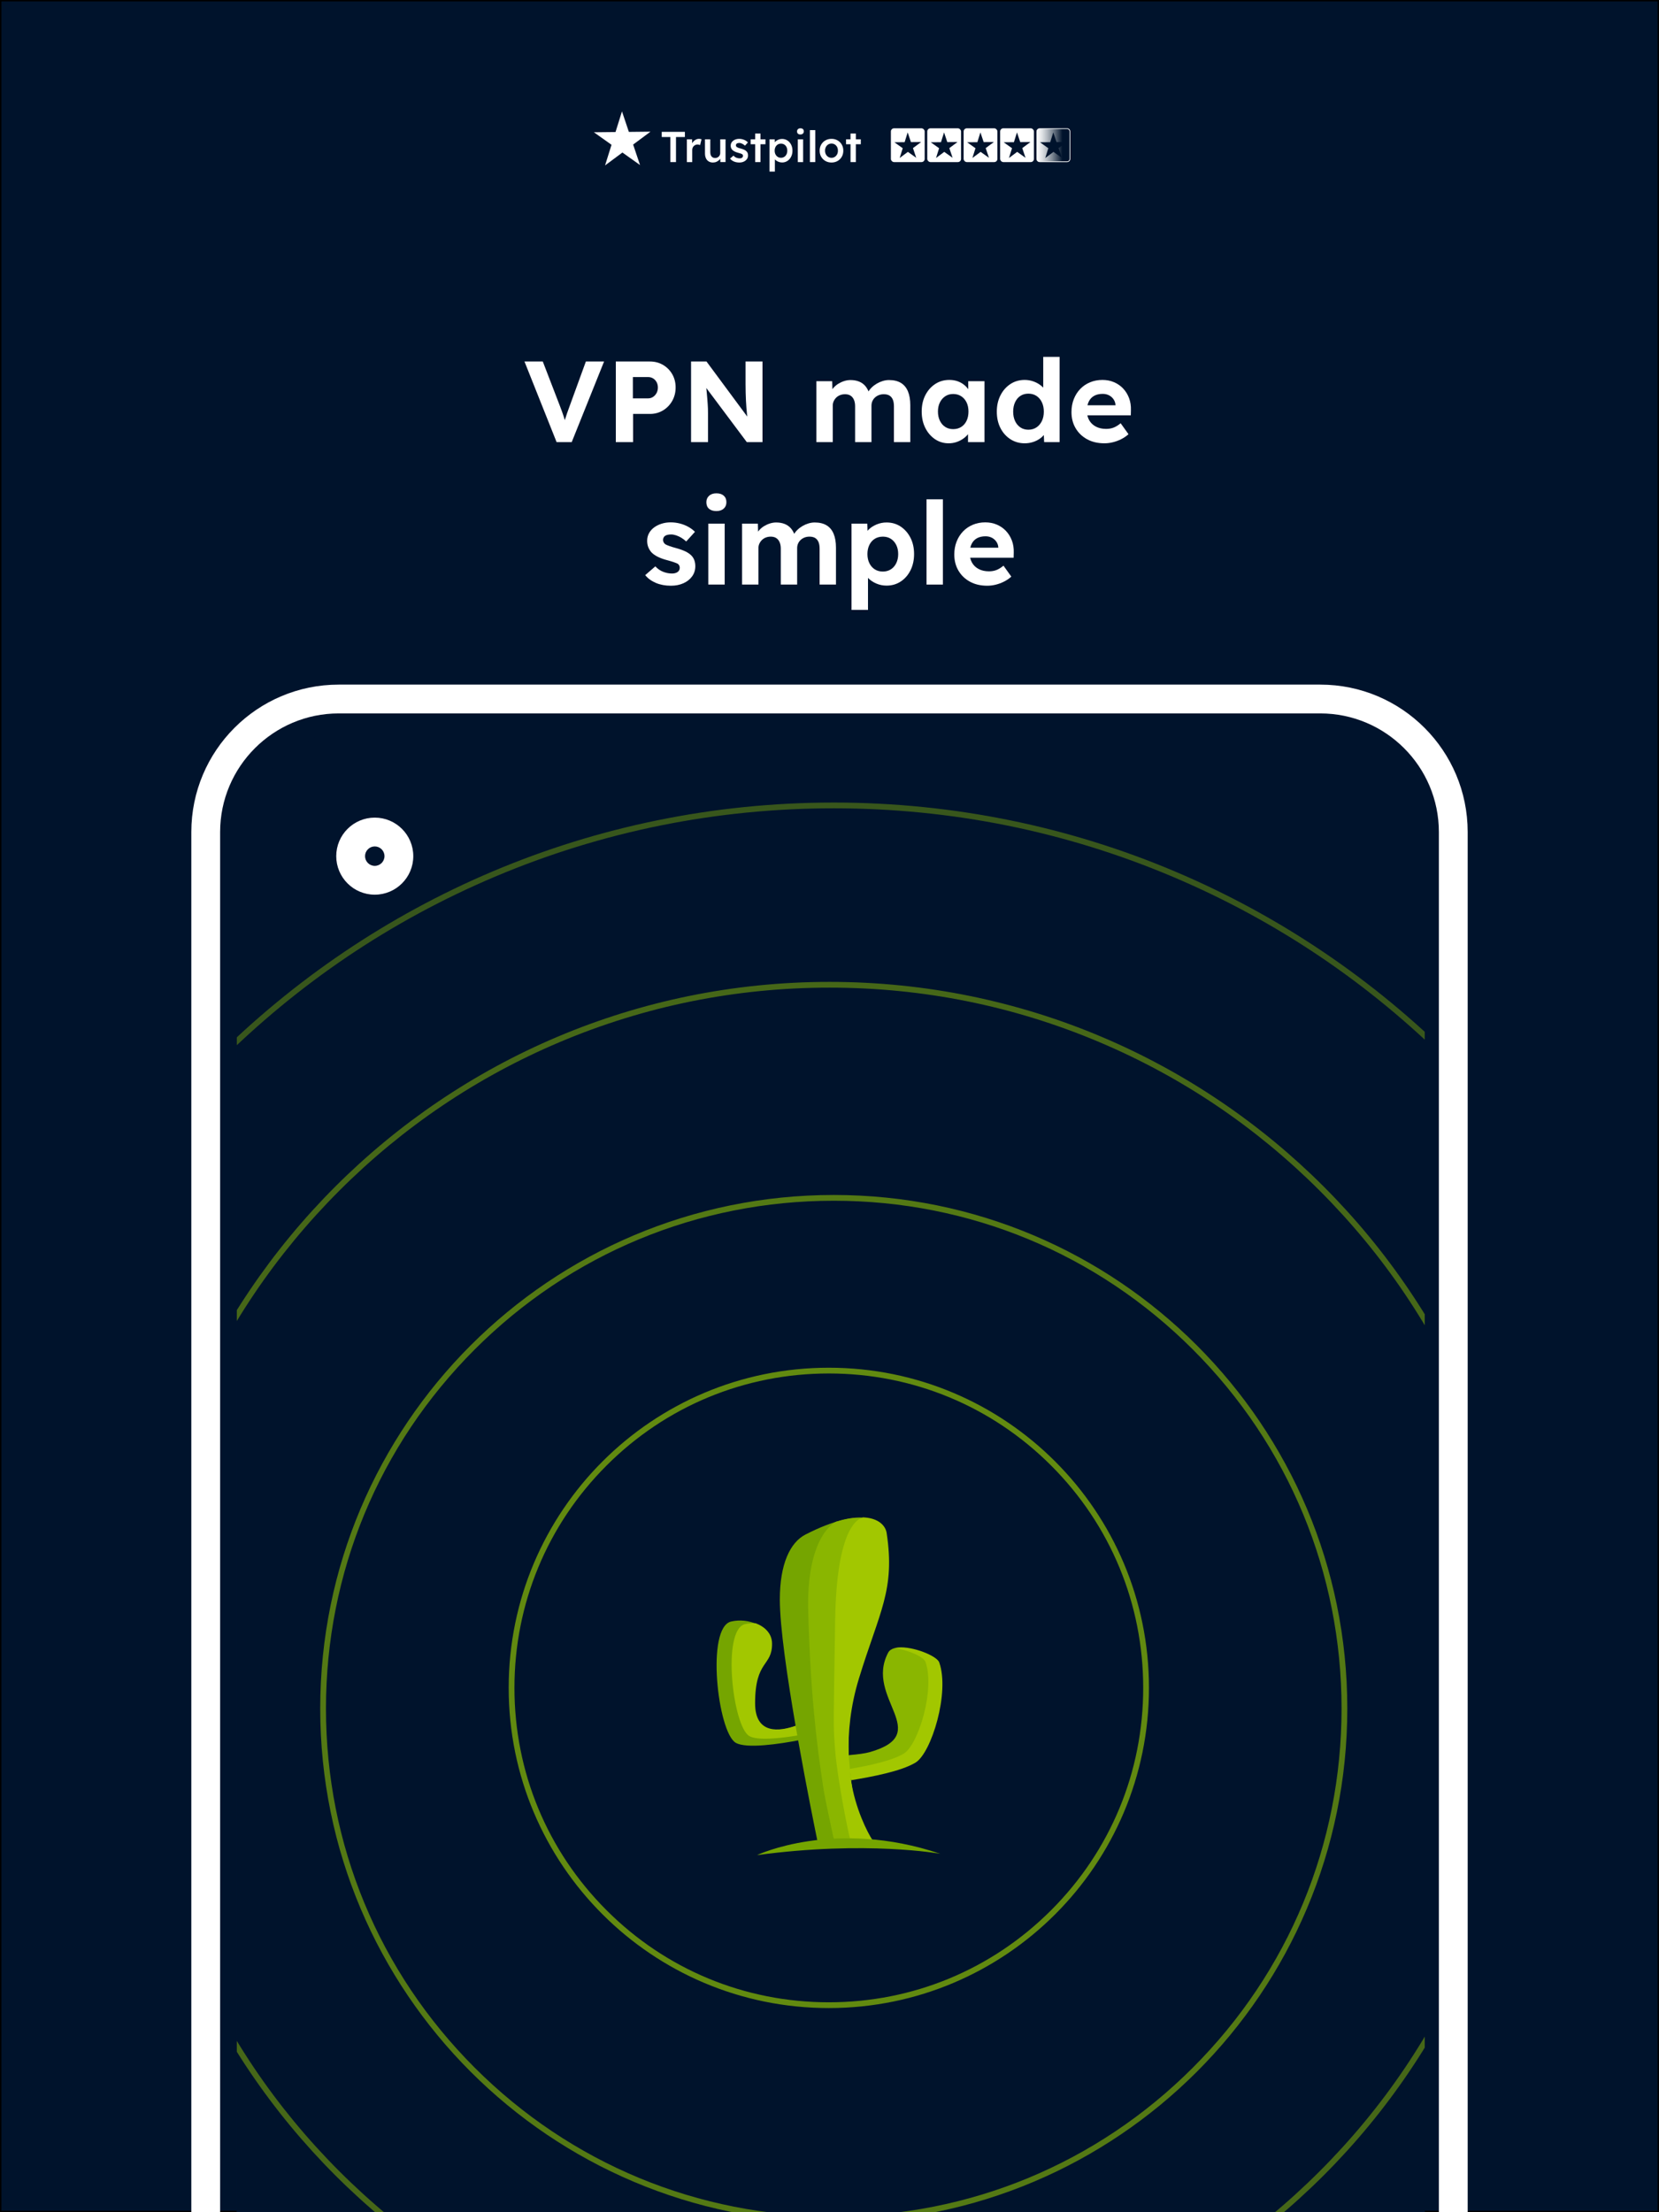
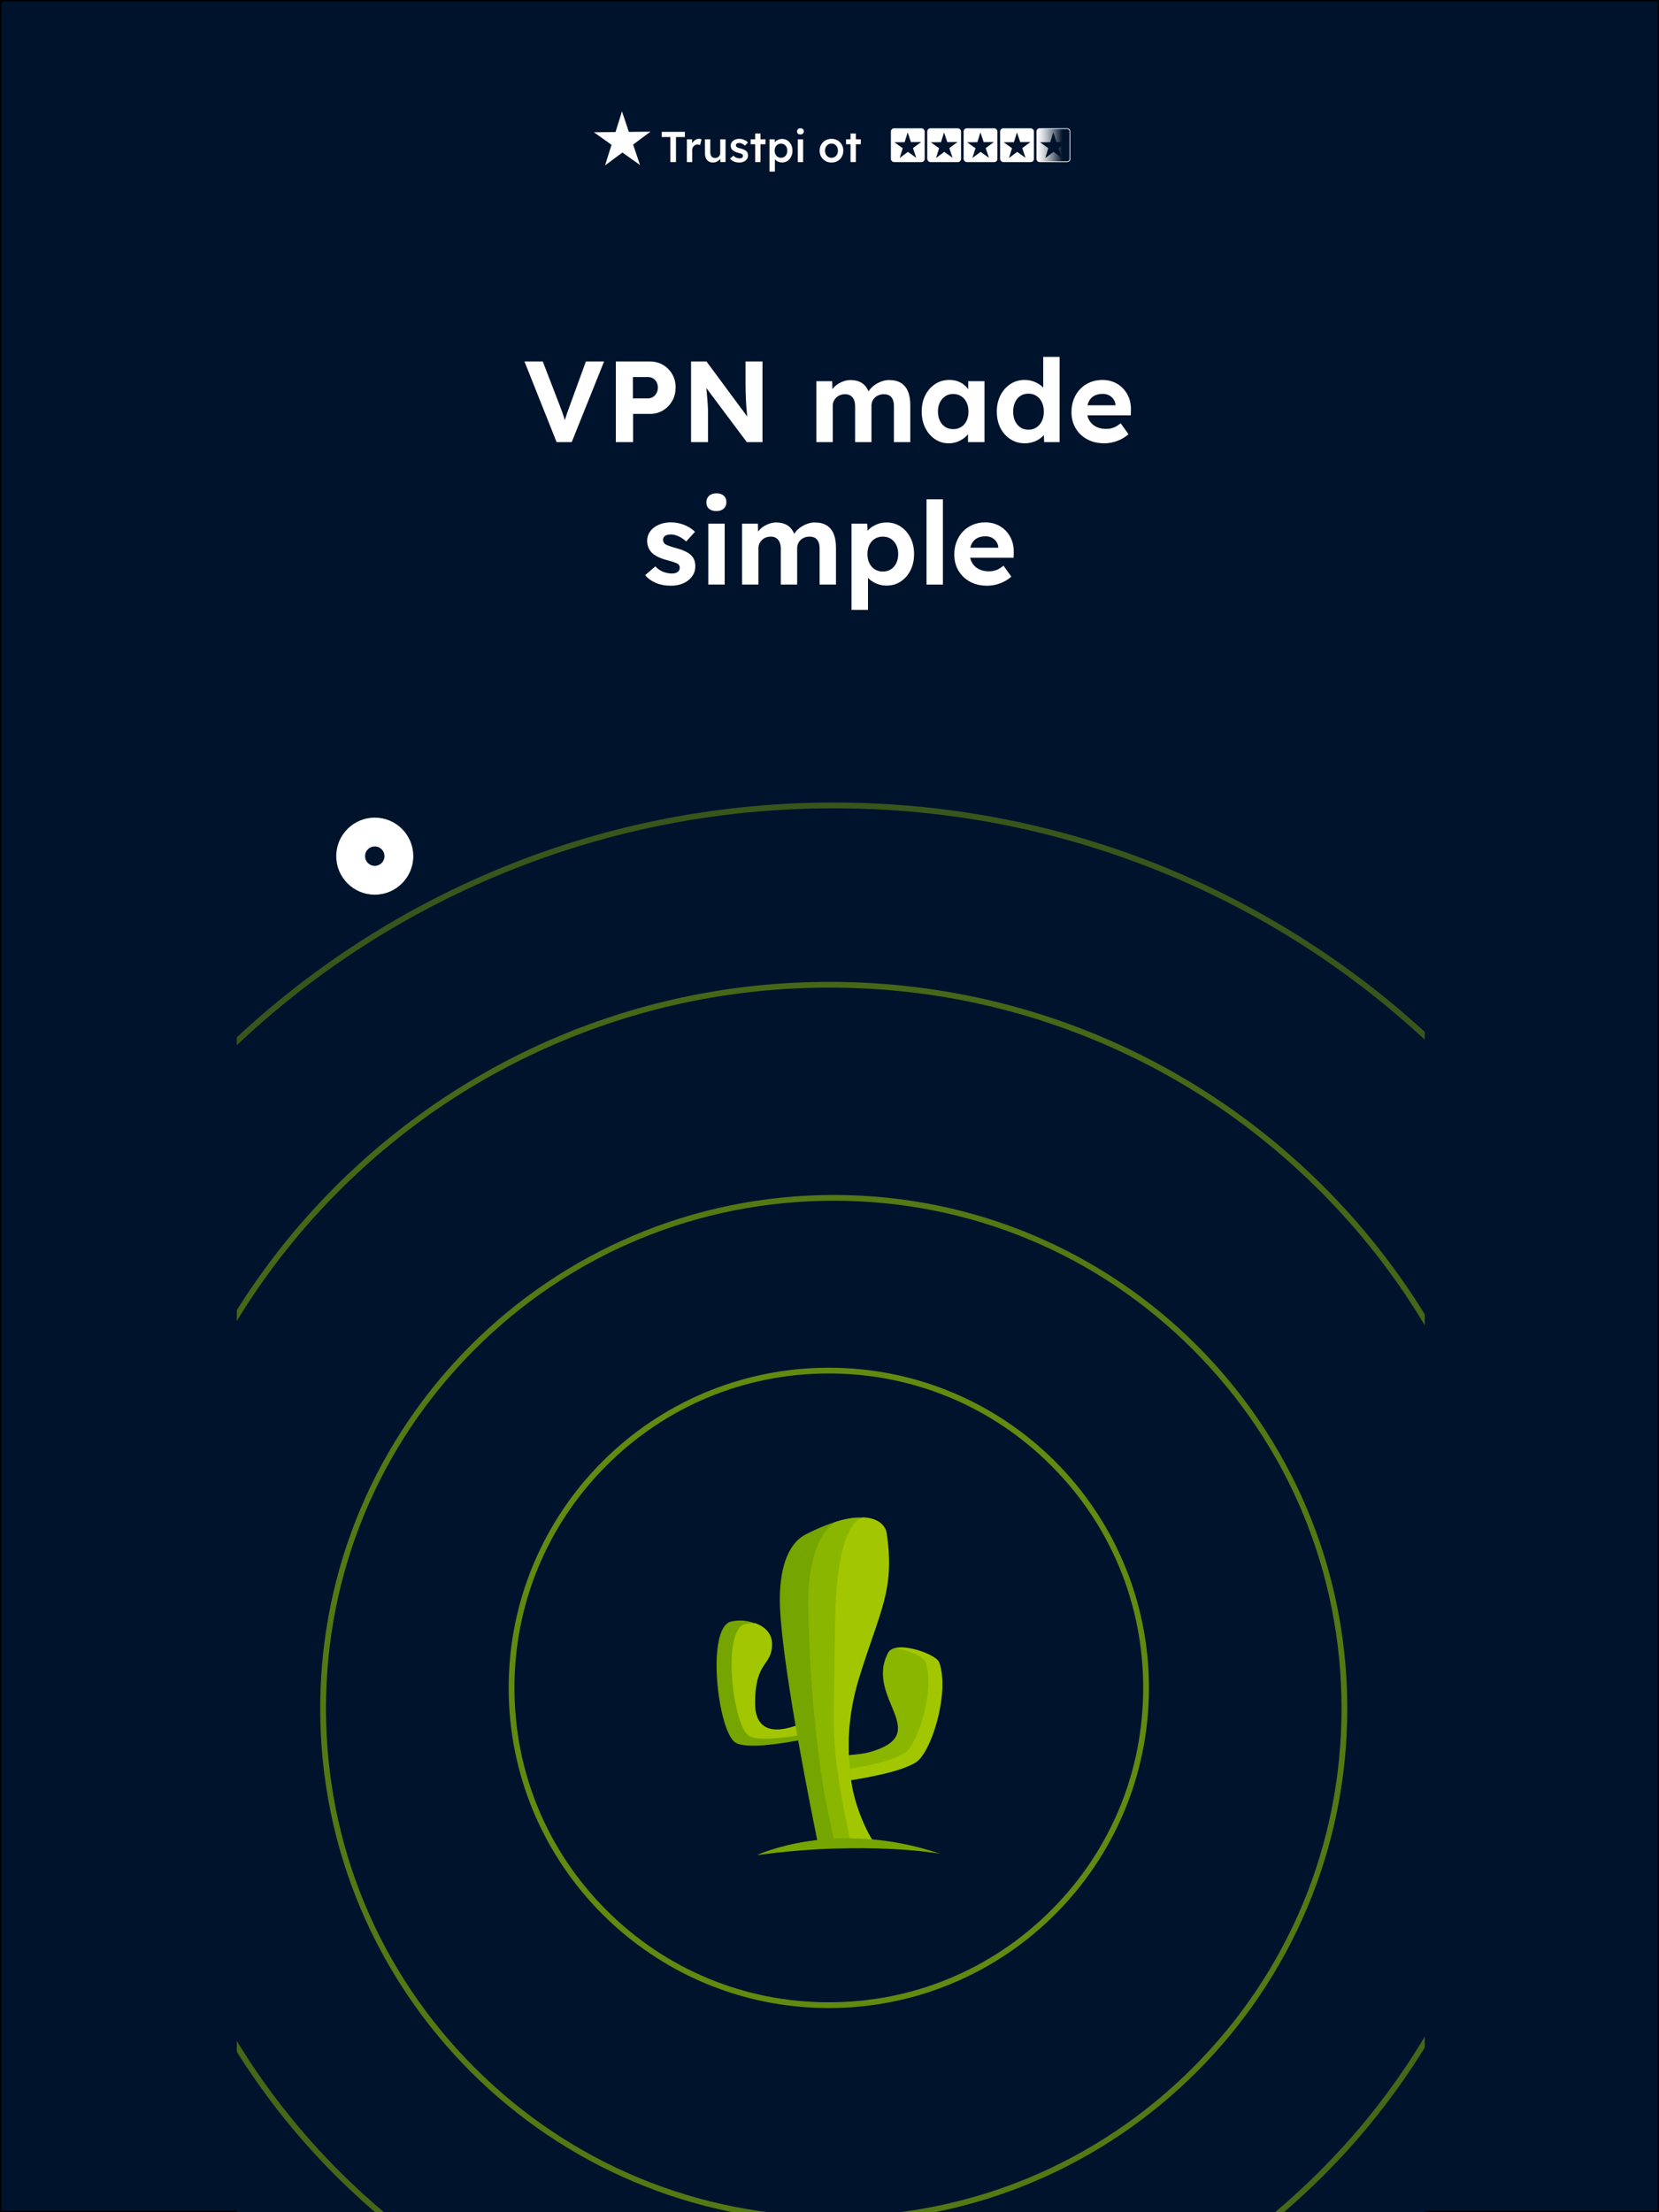
<svg xmlns="http://www.w3.org/2000/svg" id="uuid-28179e7b-5f3a-4d1f-bf47-a2c9f5e59336" viewBox="0 0 576 768">
  <rect x="0" y="0" width="576" height="768" fill="#333333" stroke="none" />
  <defs>
    <style>.uuid-3f0bae8f-087b-4723-b716-f8d2e34143df{fill:none;}.uuid-aeb9daf6-0808-4c44-8a95-710f909f9f02,.uuid-5549ec60-8729-429c-be5b-605d6068c8b4{fill:#00132c;}.uuid-c51433d1-2d16-498f-b155-7e2c7636c44f{clip-path:url(#uuid-c772f8f9-8d58-4264-aa29-f504e15ce33c);}.uuid-5549ec60-8729-429c-be5b-605d6068c8b4{stroke:#000;stroke-miterlimit:10;}.uuid-202ce829-66c8-4088-9a63-7d9ff4c5bdba{fill:#8ab600;}.uuid-e71052d1-ac53-4554-ae0a-42bd569e1f92{fill:url(#uuid-d2aa4228-e02a-430f-b9a3-9806959dda13);}.uuid-2a21b2ad-cd79-4ffc-ae3b-6c3fc9ba42ac{fill:#a2c700;}.uuid-f768d9eb-3386-432b-82b2-81927b9f0e8b{clip-path:url(#uuid-7d8deae8-065e-4583-ac10-88fb1107bc03);}.uuid-2df3c4f6-4166-44f3-b32c-8d3dd86159bb{fill:#fff;}.uuid-14668bea-e86b-4029-a7f2-e2c792f2aeb4{fill:#75a500;}.uuid-d716a355-3190-4d11-b2a6-d337863e181c{opacity:.7;}.uuid-e872f9e0-cc51-4e86-9e62-4242f8f30759{opacity:.4;}.uuid-d97693f0-9ac0-4028-beda-d42658bac256{opacity:.6;}.uuid-299e0364-b4d5-4e4a-96e0-dffa2a037a9a{opacity:.5;}.uuid-0db86b8a-d265-4181-ae37-c535bcaf6ab9{fill:#8cbc04;}</style>
    <clipPath id="uuid-c772f8f9-8d58-4264-aa29-f504e15ce33c">
      <rect class="uuid-3f0bae8f-087b-4723-b716-f8d2e34143df" width="576" height="768" />
    </clipPath>
    <clipPath id="uuid-7d8deae8-065e-4583-ac10-88fb1107bc03">
      <rect class="uuid-3f0bae8f-087b-4723-b716-f8d2e34143df" x="82.166" y="252.123" width="412.534" height="884.366" rx="45.714" ry="45.714" />
    </clipPath>
    <linearGradient id="uuid-d2aa4228-e02a-430f-b9a3-9806959dda13" x1="368.902" y1="50.402" x2="359.872" y2="50.402" gradientUnits="userSpaceOnUse">
      <stop offset="0" stop-color="#00132c" />
      <stop offset=".169" stop-color="#38475a" />
      <stop offset=".396" stop-color="#7e8894" />
      <stop offset=".601" stop-color="#b5bbc2" />
      <stop offset=".776" stop-color="#dde0e3" />
      <stop offset=".915" stop-color="#f6f6f7" />
      <stop offset="1" stop-color="#fff" />
    </linearGradient>
  </defs>
  <g class="uuid-c51433d1-2d16-498f-b155-7e2c7636c44f">
    <rect class="uuid-5549ec60-8729-429c-be5b-605d6068c8b4" width="576" height="768" />
    <g class="uuid-f768d9eb-3386-432b-82b2-81927b9f0e8b">
      <path class="uuid-aeb9daf6-0808-4c44-8a95-710f909f9f02" d="M117.604,242.673h340.791c25.486,0,46.178,20.692,46.178,46.178v810.911c0,25.486-20.692,46.178-46.178,46.178H117.605c-25.486,0-46.178-20.692-46.178-46.178V288.85c0-25.486,20.691-46.177,46.177-46.177Z" />
      <path class="uuid-2df3c4f6-4166-44f3-b32c-8d3dd86159bb" d="M458.395,247.673c22.705,0,41.177,18.472,41.177,41.177v810.911c0,22.705-18.472,41.177-41.177,41.177H117.605c-22.705,0-41.177-18.472-41.177-41.177V288.85c0-22.705,18.472-41.177,41.177-41.177h340.791M458.395,237.673H117.605c-28.264,0-51.177,22.913-51.177,51.177v810.911c0,28.265,22.913,51.177,51.177,51.177h340.791c28.265,0,51.177-22.913,51.177-51.177V288.85c0-28.265-22.913-51.177-51.177-51.177h0Z" />
      <g class="uuid-e872f9e0-cc51-4e86-9e62-4242f8f30759">
        <path class="uuid-aeb9daf6-0808-4c44-8a95-710f909f9f02" d="M289.479,886.156c-81.006,0-157.164-31.546-214.444-88.825-57.28-57.28-88.826-133.438-88.826-214.444s31.545-157.164,88.826-214.444c57.28-57.28,133.438-88.826,214.444-88.826,81.007,0,157.164,31.545,214.444,88.826s88.826,133.438,88.826,214.444-31.546,157.164-88.826,214.444c-57.28,57.279-133.438,88.825-214.444,88.825Z" />
        <path class="uuid-0db86b8a-d265-4181-ae37-c535bcaf6ab9" d="M289.479,280.616c40.807,0,80.392,7.992,117.656,23.753,35.994,15.224,68.32,37.019,96.081,64.78s49.556,60.087,64.78,96.081c15.761,37.264,23.753,76.849,23.753,117.656s-7.992,80.392-23.753,117.656c-15.224,35.994-37.019,68.32-64.78,96.081-27.761,27.761-60.087,49.556-96.081,64.78-37.264,15.761-76.849,23.753-117.656,23.753-40.807,0-80.392-7.992-117.656-23.753-35.994-15.224-68.32-37.019-96.081-64.78-27.761-27.761-49.556-60.087-64.78-96.081-15.761-37.264-23.753-76.849-23.753-117.656s7.992-80.392,23.753-117.656c15.224-35.994,37.019-68.32,64.78-96.081,27.761-27.761,60.087-49.556,96.081-64.78,37.264-15.761,76.849-23.753,117.656-23.753M289.479,278.616c-168.044,0-304.27,136.226-304.27,304.27,0,168.044,136.226,304.27,304.27,304.27,168.044,0,304.27-136.226,304.27-304.27,0-168.044-136.226-304.27-304.27-304.27h0Z" />
      </g>
      <g class="uuid-299e0364-b4d5-4e4a-96e0-dffa2a037a9a">
        <path class="uuid-aeb9daf6-0808-4c44-8a95-710f909f9f02" d="M288,825.259c-64.559,0-125.253-25.141-170.903-70.79-45.65-45.65-70.791-106.345-70.791-170.903s25.141-125.253,70.791-170.903c45.65-45.649,106.345-70.79,170.903-70.79s125.253,25.141,170.903,70.79c45.649,45.65,70.79,106.345,70.79,170.903s-25.141,125.253-70.79,170.903c-45.65,45.649-106.345,70.79-170.903,70.79Z" />
        <path class="uuid-0db86b8a-d265-4181-ae37-c535bcaf6ab9" d="M288,342.872c32.494,0,64.016,6.364,93.688,18.914,28.661,12.123,54.402,29.478,76.508,51.583,22.106,22.106,39.461,47.847,51.583,76.508,12.55,29.673,18.914,61.194,18.914,93.688,0,32.494-6.364,64.016-18.914,93.688-12.123,28.661-29.478,54.402-51.583,76.508-22.105,22.106-47.846,39.461-76.508,51.583-29.673,12.55-61.194,18.914-93.688,18.914-32.494,0-64.016-6.364-93.688-18.914-28.661-12.123-54.402-29.478-76.508-51.583-22.106-22.106-39.461-47.846-51.583-76.508-12.55-29.673-18.914-61.194-18.914-93.688,0-32.494,6.364-64.016,18.914-93.688,12.123-28.661,29.478-54.402,51.583-76.508,22.106-22.105,47.846-39.461,76.508-51.583,29.673-12.55,61.194-18.914,93.688-18.914M288,340.872c-134.036,0-242.694,108.658-242.694,242.694s108.658,242.694,242.694,242.694,242.694-108.658,242.694-242.694-108.658-242.694-242.694-242.694h0Z" />
      </g>
      <g class="uuid-d97693f0-9ac0-4028-beda-d42658bac256">
        <path class="uuid-aeb9daf6-0808-4c44-8a95-710f909f9f02" d="M289.479,770.454c-97.765,0-177.302-79.538-177.302-177.303s79.538-177.303,177.302-177.303,177.303,79.538,177.303,177.303-79.538,177.303-177.303,177.303Z" />
        <path class="uuid-0db86b8a-d265-4181-ae37-c535bcaf6ab9" d="M289.479,416.849c47.092,0,91.366,18.339,124.665,51.638,33.299,33.299,51.638,77.573,51.638,124.665s-18.339,91.366-51.638,124.665c-33.299,33.299-77.573,51.638-124.665,51.638-47.092,0-91.365-18.339-124.665-51.638-33.299-33.299-51.638-77.573-51.638-124.665s18.339-91.366,51.638-124.665c33.299-33.299,77.573-51.638,124.665-51.638M289.479,414.849c-98.474,0-178.302,79.829-178.302,178.302s79.829,178.302,178.302,178.302c98.474,0,178.302-79.829,178.302-178.302s-79.829-178.302-178.302-178.302h0Z" />
      </g>
      <g class="uuid-d716a355-3190-4d11-b2a6-d337863e181c">
-         <path class="uuid-aeb9daf6-0808-4c44-8a95-710f909f9f02" d="M287.765,696.122c-60.738,0-110.152-49.414-110.152-110.151,0-60.738,49.414-110.152,110.152-110.152,60.737,0,110.151,49.414,110.151,110.152,0,60.737-49.414,110.151-110.151,110.151Z" />
        <path class="uuid-0db86b8a-d265-4181-ae37-c535bcaf6ab9" d="M287.765,476.819c29.156,0,56.566,11.354,77.182,31.97s31.97,48.026,31.97,77.182-11.354,56.566-31.97,77.182c-20.616,20.616-48.026,31.97-77.182,31.97s-56.566-11.354-77.182-31.97c-20.616-20.616-31.97-48.026-31.97-77.182s11.354-56.566,31.97-77.182c20.616-20.616,48.026-31.97,77.182-31.97M287.765,474.819c-61.387,0-111.152,49.764-111.152,111.152s49.764,111.152,111.152,111.152c61.387,0,111.152-49.764,111.152-111.152s-49.764-111.152-111.152-111.152h0Z" />
      </g>
      <path class="uuid-aeb9daf6-0808-4c44-8a95-710f909f9f02" d="M130.117,305.596c-4.618,0-8.374-3.757-8.374-8.375s3.756-8.375,8.374-8.375,8.375,3.757,8.375,8.375-3.757,8.375-8.375,8.375Z" />
      <path class="uuid-2df3c4f6-4166-44f3-b32c-8d3dd86159bb" d="M130.117,293.847c1.861,0,3.374,1.514,3.374,3.375s-1.514,3.375-3.374,3.375-3.374-1.514-3.374-3.375,1.514-3.375,3.374-3.375M130.117,283.847c-7.387,0-13.374,5.988-13.374,13.375s5.988,13.375,13.374,13.375c7.386,0,13.374-5.988,13.374-13.375s-5.988-13.375-13.374-13.375h0Z" />
    </g>
-     <path class="uuid-2df3c4f6-4166-44f3-b32c-8d3dd86159bb" d="M458.395,247.673c22.705,0,41.177,18.472,41.177,41.177v810.911c0,22.705-18.472,41.177-41.177,41.177H117.605c-22.705,0-41.177-18.472-41.177-41.177V288.85c0-22.705,18.472-41.177,41.177-41.177h340.791M458.395,237.673H117.605c-28.264,0-51.177,22.913-51.177,51.177v810.911c0,28.265,22.913,51.177,51.177,51.177h340.791c28.265,0,51.177-22.913,51.177-51.177V288.85c0-28.265-22.913-51.177-51.177-51.177h0Z" />
    <path class="uuid-14668bea-e86b-4029-a7f2-e2c792f2aeb4" d="M294.665,609.308c-.268-7.857-.242-16.728,2.719-26.411,7.127-23.296,13.059-30.341,10.032-50.263-.666-4.365-7.309-10.363-27.742.09-5.393,2.759-8.92,10.329-8.92,22.54,0,9.469,2.591,27.147,5.476,43.883-5.608,1.935-14.551,3.474-14.551-7.419,0-15.153,5.802-12.984,5.725-21.069-.062-6.377-7.653-9.084-13.552-7.727-8.827,2.025-4.653,38.501,1.6,42.105,3.759,2.163,15.457.34,21.663-.84,2.997,16.885,6.045,31.786,6.666,34.801h15.293c-1.967-2.074-2.069-10.87-3.607-20.964-.279-2.522-.582-6.24-.801-8.725l-0-0Z" />
    <path class="uuid-202ce829-66c8-4088-9a63-7d9ff4c5bdba" d="M294.646,609.308c-.266-7.857-.242-16.728,2.72-26.411,7.126-23.296,13.059-30.341,10.03-50.263-.534-3.498-4.755-8.194-17.082-4.376-.585.28-10.401,5.124-9.694,31.252.731,27.031,2.72,45.104,5.391,62.116.323,2.065,1.439,7.378,3.268,15.913.128.598.338,1.01.675,1.457h8.711c-1-2.284-1.751-11.334-3.219-20.964l-.8-8.725-0-0Z" />
    <path class="uuid-2a21b2ad-cd79-4ffc-ae3b-6c3fc9ba42ac" d="M295.458,618.034l-.801-8.725c-.264-7.857.593-16.898,3.556-26.58,7.126-23.296,12.654-30.622,9.626-50.544-.366-2.399-2.671-5.148-8.059-5.409-1.876.308-9.338,3.562-9.818,35.808-.549,36.907-.731,35.64,0,45.145.693,9.002,4.322,27.8,5.334,31.269h7.748c-1.939-2.888-6.098-11.207-7.586-20.964Z" />
    <path class="uuid-2a21b2ad-cd79-4ffc-ae3b-6c3fc9ba42ac" d="M276.823,602.505l-.585-3.346c-5.61,1.938-14.069,3.06-14.069-7.836,0-15.152,5.963-12.671,5.885-20.759-.034-3.479-2.506-5.833-5.703-7.034-1.258-.063-2.514.036-3.671.303-8.148,1.872-4.296,35.535,1.475,38.86,2.875,1.652,10.784.779,16.668-.188v-0Z" />
    <path class="uuid-14668bea-e86b-4029-a7f2-e2c792f2aeb4" d="M262.802,644.034s27.018-12.84,63.653-.471c0,0-25.618-4.68-63.653.471h0Z" />
    <path class="uuid-2a21b2ad-cd79-4ffc-ae3b-6c3fc9ba42ac" d="M308.701,573.941c-5.639,10.68,3.826,19.811,3.434,26.641-.188,3.277-2.877,6.086-10.152,8.168-1.598.458-4.545.675-7.558.917l1.035,8.368c7.419-1.227,17.337-3.087,22.393-6.118,5.524-3.314,11.984-24.398,8.235-34.819-.819-2.268-9.198-5.623-14.253-5.154-1.619.151-2.556.901-3.134,1.998v-0Z" />
    <path class="uuid-202ce829-66c8-4088-9a63-7d9ff4c5bdba" d="M321.31,576.909c-.638-1.773-6.322-4.268-10.851-4.693-.953.28-1.696.769-2.097,1.53-8.345,15.808,16.08,28.095-6.36,34.519-1.598.46-4.33.816-7.342,1.061l.437,4.762c6.518-1.121,14.45-2.762,18.676-5.293,5.058-3.036,10.974-22.34,7.537-31.885Z" />
  </g>
  <rect class="uuid-3f0bae8f-087b-4723-b716-f8d2e34143df" x="146.018" y="118.279" width="283.629" height="40.839" />
  <path class="uuid-2df3c4f6-4166-44f3-b32c-8d3dd86159bb" d="M193.253,153.499l-11.159-28h6.359l5.84,15.16c.32.827.594,1.554.82,2.18.227.627.427,1.214.6,1.76.174.547.341,1.08.5,1.6.16.52.32,1.087.48,1.7l-1.16.04c.213-.826.427-1.593.64-2.3.214-.707.453-1.446.721-2.22.266-.773.6-1.693,1-2.76l5.52-15.16h6.32l-11.24,28h-5.24Z" />
  <path class="uuid-2df3c4f6-4166-44f3-b32c-8d3dd86159bb" d="M213.812,153.499v-28h11.88c1.653,0,3.153.394,4.5,1.18s2.414,1.86,3.2,3.22,1.181,2.894,1.181,4.6c0,1.734-.395,3.294-1.181,4.68-.786,1.387-1.854,2.487-3.2,3.3-1.347.814-2.847,1.22-4.5,1.22h-5.88v9.8h-6ZM219.732,138.298h5.28c.641,0,1.213-.166,1.72-.5.507-.333.913-.78,1.221-1.34.306-.56.46-1.2.46-1.92,0-.72-.154-1.353-.46-1.9-.308-.546-.714-.973-1.221-1.28-.507-.306-1.079-.46-1.72-.46h-5.28v7.4Z" />
  <path class="uuid-2df3c4f6-4166-44f3-b32c-8d3dd86159bb" d="M239.933,153.499v-28h5.36l15.48,20.92h-1.12c-.107-.826-.2-1.633-.28-2.42-.08-.786-.154-1.586-.22-2.4-.067-.813-.12-1.653-.16-2.52-.04-.866-.074-1.786-.101-2.76-.026-.973-.04-2.033-.04-3.18v-7.64h5.881v28h-5.44l-15.8-21.12,1.52.04c.134,1.387.246,2.567.34,3.54.094.974.167,1.82.221,2.54.053.72.1,1.347.14,1.88.04.534.066,1.04.08,1.52.013.48.02.987.02,1.52v10.08h-5.88Z" />
  <path class="uuid-2df3c4f6-4166-44f3-b32c-8d3dd86159bb" d="M283.451,153.499v-21.16h5.48l.12,4.04-.841.16c.294-.693.681-1.32,1.16-1.88.48-.56,1.047-1.04,1.7-1.44.653-.4,1.34-.713,2.061-.94.72-.226,1.439-.34,2.159-.34,1.094,0,2.08.174,2.96.52.881.347,1.627.887,2.24,1.62.613.734,1.094,1.7,1.44,2.9l-.88-.08.279-.64c.347-.64.786-1.22,1.32-1.74.533-.52,1.133-.973,1.8-1.36.666-.386,1.36-.687,2.08-.9.72-.213,1.427-.32,2.12-.32,1.653,0,3.026.327,4.12.98,1.093.654,1.913,1.634,2.46,2.94.546,1.307.82,2.907.82,4.8v12.84h-5.681v-12.44c0-.96-.134-1.746-.399-2.36-.268-.613-.654-1.073-1.16-1.38-.507-.306-1.16-.46-1.96-.46-.614,0-1.181.1-1.7.3-.52.2-.974.48-1.36.84s-.687.78-.899,1.26c-.214.48-.32,1.014-.32,1.6v12.64h-5.68v-12.48c0-.88-.141-1.633-.42-2.26-.28-.626-.674-1.1-1.181-1.42-.507-.32-1.134-.48-1.88-.48-.613,0-1.18.1-1.7.3-.52.2-.967.48-1.34.84s-.674.78-.899,1.26c-.228.48-.34,1-.34,1.56v12.68h-5.681Z" />
  <path class="uuid-2df3c4f6-4166-44f3-b32c-8d3dd86159bb" d="M329.371,153.898c-1.76,0-3.347-.48-4.76-1.44-1.414-.96-2.534-2.266-3.36-3.92-.826-1.653-1.239-3.546-1.239-5.68,0-2.133.42-4.02,1.26-5.66.84-1.64,1.979-2.933,3.42-3.88,1.439-.946,3.08-1.42,4.92-1.42,1.04,0,1.993.154,2.86.46.866.307,1.626.727,2.279,1.26.653.534,1.207,1.147,1.66,1.84.453.694.773,1.44.96,2.24l-1.2-.2v-5.16h5.641v21.16h-5.72v-5.08l1.279-.12c-.214.747-.56,1.454-1.04,2.12-.479.667-1.073,1.26-1.779,1.78-.707.52-1.5.934-2.381,1.24-.88.306-1.813.46-2.8.46ZM330.932,148.979c1.066,0,2-.253,2.8-.76.8-.506,1.42-1.22,1.86-2.14.439-.92.659-1.993.659-3.22,0-1.2-.22-2.253-.659-3.16-.44-.906-1.061-1.62-1.86-2.14s-1.733-.78-2.8-.78c-1.04,0-1.954.26-2.74.78-.787.52-1.407,1.234-1.86,2.14-.453.907-.68,1.96-.68,3.16,0,1.227.227,2.3.68,3.22s1.073,1.634,1.86,2.14c.786.507,1.7.76,2.74.76Z" />
  <path class="uuid-2df3c4f6-4166-44f3-b32c-8d3dd86159bb" d="M355.771,153.898c-1.84,0-3.494-.473-4.96-1.42-1.467-.946-2.62-2.24-3.46-3.88s-1.26-3.54-1.26-5.7c0-2.106.42-3.986,1.26-5.64.84-1.653,1.986-2.96,3.439-3.92s3.113-1.44,4.98-1.44c.986,0,1.939.154,2.86.46.92.307,1.746.727,2.479,1.26.733.534,1.326,1.127,1.78,1.78.453.654.706,1.34.76,2.06l-1.44.24v-13.8h5.681v29.6h-5.36l-.24-4.88,1.12.12c-.054.667-.294,1.307-.72,1.92-.427.614-.994,1.167-1.7,1.66-.707.494-1.507.88-2.399,1.16-.895.28-1.834.42-2.82.42ZM357.051,149.179c1.065,0,2-.267,2.8-.8.8-.533,1.426-1.266,1.88-2.2.453-.933.68-2.026.68-3.28,0-1.226-.227-2.313-.68-3.26-.454-.946-1.08-1.68-1.88-2.2s-1.734-.78-2.8-.78c-1.067,0-1.994.26-2.78.78-.787.52-1.4,1.254-1.84,2.2-.44.947-.66,2.034-.66,3.26,0,1.254.22,2.347.66,3.28.439.934,1.053,1.667,1.84,2.2.786.534,1.713.8,2.78.8Z" />
  <path class="uuid-2df3c4f6-4166-44f3-b32c-8d3dd86159bb" d="M383.45,153.898c-2.294,0-4.294-.466-6-1.4-1.707-.933-3.04-2.213-4-3.84-.96-1.626-1.439-3.493-1.439-5.6,0-1.626.266-3.12.8-4.48.533-1.36,1.279-2.54,2.24-3.54.96-1,2.1-1.773,3.42-2.32,1.319-.546,2.753-.82,4.3-.82,1.439,0,2.772.26,4,.78,1.226.52,2.286,1.253,3.18,2.2.894.947,1.58,2.06,2.061,3.34.479,1.28.692,2.68.64,4.2l-.04,1.76h-17l-.92-3.48h13.24l-.641.72v-.88c-.054-.72-.286-1.373-.7-1.96-.413-.586-.939-1.04-1.579-1.36-.641-.32-1.36-.48-2.16-.48-1.174,0-2.167.227-2.98.68-.813.454-1.434,1.12-1.859,2-.428.88-.641,1.947-.641,3.2,0,1.28.273,2.387.82,3.32.546.934,1.32,1.66,2.32,2.18s2.18.78,3.54.78c.933,0,1.786-.146,2.56-.44.773-.293,1.6-.8,2.479-1.52l2.721,3.8c-.774.693-1.627,1.273-2.561,1.74-.934.467-1.894.82-2.88,1.06-.986.24-1.96.36-2.92.36Z" />
  <rect class="uuid-3f0bae8f-087b-4723-b716-f8d2e34143df" x="146.353" y="167.724" width="283.629" height="40.839" />
  <path class="uuid-2df3c4f6-4166-44f3-b32c-8d3dd86159bb" d="M232.968,203.343c-1.974,0-3.727-.327-5.26-.98-1.534-.653-2.767-1.553-3.7-2.7l3.52-3.04c.827.88,1.747,1.514,2.761,1.9,1.013.387,2.026.58,3.04.58.399,0,.766-.046,1.1-.14.333-.093.62-.226.86-.4.239-.173.42-.386.54-.64.12-.253.18-.526.18-.82,0-.586-.24-1.053-.72-1.4-.268-.133-.681-.3-1.24-.5-.56-.2-1.28-.42-2.16-.66-1.36-.346-2.514-.753-3.46-1.22-.947-.466-1.7-.993-2.26-1.58-.48-.56-.847-1.166-1.101-1.82-.253-.653-.38-1.38-.38-2.18,0-.96.214-1.833.641-2.62.426-.787,1.02-1.46,1.779-2.02.761-.56,1.634-.993,2.62-1.3.986-.306,2.026-.46,3.12-.46s2.16.134,3.2.4c1.04.267,2.006.647,2.9,1.14.893.494,1.673,1.074,2.34,1.74l-3.04,3.36c-.48-.453-1.021-.866-1.62-1.24-.601-.373-1.22-.666-1.86-.88-.64-.213-1.214-.32-1.72-.32-.454,0-.86.04-1.22.12-.36.08-.66.2-.9.36s-.42.367-.54.62-.18.527-.18.82c0,.294.073.574.22.84.146.267.354.494.62.68.293.16.727.347,1.3.56.573.214,1.354.454,2.34.72,1.28.347,2.366.734,3.261,1.16.893.427,1.605.92,2.14,1.48.453.48.786,1.027,1,1.64.213.614.32,1.293.32,2.04,0,1.307-.367,2.474-1.101,3.5-.733,1.027-1.74,1.827-3.02,2.4-1.28.573-2.721.86-4.32.86Z" />
  <path class="uuid-2df3c4f6-4166-44f3-b32c-8d3dd86159bb" d="M248.728,177.423c-1.094,0-1.947-.266-2.561-.8-.613-.533-.92-1.293-.92-2.28,0-.906.313-1.646.94-2.22.626-.573,1.473-.86,2.54-.86,1.093,0,1.946.274,2.56.82.613.547.92,1.3.92,2.26,0,.934-.313,1.68-.939,2.24-.627.56-1.474.84-2.54.84ZM245.928,202.943v-21.16h5.68v21.16h-5.68Z" />
  <path class="uuid-2df3c4f6-4166-44f3-b32c-8d3dd86159bb" d="M257.648,202.943v-21.16h5.48l.12,4.04-.841.16c.294-.693.681-1.32,1.16-1.88.48-.56,1.047-1.04,1.7-1.44.653-.4,1.34-.713,2.061-.94.72-.226,1.439-.34,2.159-.34,1.094,0,2.08.174,2.96.52.881.347,1.627.887,2.24,1.62.613.734,1.094,1.7,1.44,2.9l-.88-.08.279-.64c.347-.64.786-1.22,1.32-1.74.533-.52,1.133-.973,1.8-1.36.666-.386,1.36-.687,2.08-.9.72-.213,1.427-.32,2.12-.32,1.653,0,3.026.327,4.12.98,1.092.654,1.913,1.634,2.459,2.94.546,1.307.82,2.907.82,4.8v12.84h-5.68v-12.44c0-.96-.134-1.746-.399-2.36-.268-.613-.654-1.073-1.16-1.38-.507-.306-1.16-.46-1.96-.46-.614,0-1.181.1-1.7.3-.52.2-.974.48-1.36.84s-.687.78-.899,1.26c-.214.48-.32,1.014-.32,1.6v12.64h-5.68v-12.48c0-.88-.141-1.633-.42-2.26-.28-.626-.674-1.1-1.181-1.42-.507-.32-1.134-.48-1.88-.48-.613,0-1.18.1-1.7.3-.52.2-.967.48-1.34.84s-.674.78-.899,1.26c-.228.48-.34,1-.34,1.56v12.68h-5.681Z" />
  <path class="uuid-2df3c4f6-4166-44f3-b32c-8d3dd86159bb" d="M295.647,211.743v-29.96h5.48l.16,4.76-1.04-.36c.186-.854.646-1.64,1.38-2.36.732-.72,1.646-1.306,2.739-1.76,1.094-.453,2.24-.68,3.44-.68,1.84,0,3.473.474,4.9,1.42,1.426.947,2.56,2.24,3.399,3.88.84,1.64,1.26,3.527,1.26,5.66,0,2.107-.413,3.987-1.239,5.64-.827,1.654-1.96,2.954-3.4,3.9-1.439.947-3.08,1.42-4.92,1.42-1.227,0-2.394-.233-3.5-.7s-2.047-1.086-2.82-1.86c-.773-.773-1.254-1.6-1.439-2.48l1.319-.56v14.04h-5.72ZM306.527,198.423c1.04,0,1.96-.253,2.761-.76.8-.506,1.426-1.22,1.88-2.14.453-.92.68-1.98.68-3.18,0-1.2-.227-2.253-.68-3.16-.454-.906-1.074-1.613-1.86-2.12-.787-.506-1.714-.76-2.78-.76s-2,.247-2.8.74c-.8.494-1.427,1.2-1.88,2.12-.454.92-.68,1.98-.68,3.18,0,1.2.226,2.26.68,3.18.453.92,1.08,1.634,1.88,2.14.8.507,1.733.76,2.8.76Z" />
  <path class="uuid-2df3c4f6-4166-44f3-b32c-8d3dd86159bb" d="M321.688,202.943v-29.6h5.68v29.6h-5.68Z" />
  <path class="uuid-2df3c4f6-4166-44f3-b32c-8d3dd86159bb" d="M342.768,203.343c-2.294,0-4.294-.466-6-1.4-1.707-.933-3.04-2.213-4-3.84-.96-1.626-1.439-3.493-1.439-5.6,0-1.626.266-3.12.8-4.48.533-1.36,1.279-2.54,2.24-3.54.96-1,2.1-1.773,3.42-2.32,1.319-.546,2.753-.82,4.3-.82,1.439,0,2.772.26,4,.78,1.226.52,2.286,1.253,3.18,2.2.894.947,1.58,2.06,2.061,3.34.479,1.28.692,2.68.64,4.2l-.04,1.76h-17l-.92-3.48h13.24l-.641.72v-.88c-.054-.72-.286-1.373-.7-1.96-.413-.586-.939-1.04-1.579-1.36-.641-.32-1.36-.48-2.16-.48-1.174,0-2.167.227-2.98.68-.813.454-1.434,1.12-1.859,2-.428.88-.641,1.947-.641,3.2,0,1.28.273,2.387.82,3.32.546.934,1.32,1.66,2.32,2.18s2.18.78,3.54.78c.933,0,1.786-.146,2.56-.44.773-.293,1.6-.8,2.479-1.52l2.721,3.8c-.774.693-1.627,1.273-2.561,1.74-.934.467-1.894.82-2.88,1.06-.986.24-1.96.36-2.92.36Z" />
  <polygon class="uuid-2df3c4f6-4166-44f3-b32c-8d3dd86159bb" points="222.218 57.299 216.1 52.952 210.075 57.427 212.319 50.265 206.201 45.918 213.705 45.839 215.949 38.677 218.343 45.79 225.848 45.71 219.823 50.186 222.218 57.299" />
  <rect class="uuid-3f0bae8f-087b-4723-b716-f8d2e34143df" x="122.407" y="30.303" width="283.629" height="40.839" />
  <path class="uuid-2df3c4f6-4166-44f3-b32c-8d3dd86159bb" d="M232.752,56.272v-8.7h-3v-1.8h8.04v1.8h-3.09v8.7h-1.95Z" />
  <path class="uuid-2df3c4f6-4166-44f3-b32c-8d3dd86159bb" d="M238.481,56.272v-7.905h1.814l.03,2.52-.255-.57c.11-.4.3-.76.57-1.08.27-.32.582-.572.938-.757.354-.185.728-.277,1.117-.277.17,0,.332.015.487.045.155.03.282.065.383.105l-.495,2.025c-.11-.06-.245-.11-.405-.15s-.319-.06-.479-.06c-.25,0-.487.047-.713.143-.225.095-.422.228-.592.397-.171.17-.303.368-.398.592-.095.225-.142.478-.142.758v4.215h-1.86Z" />
  <path class="uuid-2df3c4f6-4166-44f3-b32c-8d3dd86159bb" d="M247.541,56.422c-.57,0-1.065-.127-1.485-.382s-.74-.62-.96-1.095c-.22-.475-.33-1.042-.33-1.702v-4.875h1.845v4.485c0,.42.065.777.195,1.072.13.295.32.523.57.683.25.16.55.24.899.24.261,0,.498-.042.713-.128.215-.084.402-.205.562-.36.16-.155.285-.34.375-.555.09-.215.135-.448.135-.698v-4.74h1.846v7.905h-1.801l-.029-1.65.33-.18c-.12.38-.323.718-.608,1.013-.284.295-.622.53-1.012.705-.391.175-.806.262-1.245.262Z" />
  <path class="uuid-2df3c4f6-4166-44f3-b32c-8d3dd86159bb" d="M256.705,56.422c-.7,0-1.327-.118-1.882-.353-.556-.235-1.008-.572-1.357-1.012l1.199-1.035c.301.34.635.585,1.005.735s.761.225,1.171.225c.17,0,.322-.02.457-.06.135-.04.252-.1.353-.18.1-.08.178-.173.232-.278s.083-.222.083-.353c0-.24-.091-.43-.271-.57-.1-.07-.258-.145-.473-.225s-.492-.16-.832-.24c-.54-.14-.99-.303-1.351-.488-.359-.185-.64-.392-.84-.623-.17-.189-.298-.405-.383-.645-.085-.24-.127-.5-.127-.78,0-.35.077-.667.232-.953.155-.285.367-.532.638-.742.27-.21.585-.37.944-.48.36-.11.735-.165,1.125-.165.4,0,.788.05,1.163.15s.725.243,1.05.427c.325.186.603.408.833.667l-1.021,1.125c-.19-.18-.397-.34-.622-.48-.226-.14-.453-.252-.683-.337-.23-.085-.445-.127-.646-.127-.189,0-.359.018-.51.053s-.275.087-.375.157c-.1.07-.178.158-.232.263s-.083.228-.083.367c.011.12.043.233.098.338s.133.192.232.262c.11.07.275.15.495.24.22.09.505.175.855.255.489.13.899.275,1.229.435s.59.345.78.555c.189.18.325.39.405.63.08.24.12.505.12.795,0,.47-.133.89-.397,1.26-.266.37-.625.66-1.08.87s-.968.315-1.538.315Z" />
  <path class="uuid-2df3c4f6-4166-44f3-b32c-8d3dd86159bb" d="M260.635,50.077v-1.71h5.13v1.71h-5.13ZM262.194,56.272v-9.915h1.846v9.915h-1.846Z" />
  <path class="uuid-2df3c4f6-4166-44f3-b32c-8d3dd86159bb" d="M267.175,59.572v-11.205h1.814l.03,1.8-.314-.135c.06-.31.229-.602.51-.877.279-.275.622-.497,1.027-.667.405-.17.827-.255,1.268-.255.7,0,1.322.175,1.867.525.545.35.976.83,1.29,1.44.315.61.473,1.315.473,2.115,0,.79-.157,1.493-.473,2.107-.314.615-.745,1.1-1.29,1.455s-1.157.532-1.837.532c-.46,0-.903-.09-1.328-.27-.425-.18-.785-.415-1.08-.705s-.478-.595-.547-.915l.45-.21v5.265h-1.86ZM271.165,54.772c.42,0,.795-.105,1.125-.315s.587-.5.772-.87c.185-.37.277-.795.277-1.275s-.09-.902-.271-1.268c-.18-.365-.435-.652-.765-.862s-.71-.315-1.14-.315c-.44,0-.823.103-1.147.307-.325.205-.583.493-.772.863-.19.37-.285.795-.285,1.275s.095.905.285,1.275c.189.37.447.66.772.87.324.21.707.315,1.147.315Z" />
  <path class="uuid-2df3c4f6-4166-44f3-b32c-8d3dd86159bb" d="M277.9,46.687c-.37,0-.658-.092-.863-.277s-.308-.448-.308-.788c0-.32.105-.58.315-.78.21-.2.495-.3.855-.3.38,0,.672.093.877.277.205.185.308.453.308.803,0,.31-.105.565-.315.765-.21.2-.5.3-.869.3ZM277,56.272v-7.905h1.845v7.905h-1.845Z" />
-   <path class="uuid-2df3c4f6-4166-44f3-b32c-8d3dd86159bb" d="M281.199,56.272v-11.1h1.86v11.1h-1.86Z" />
  <path class="uuid-2df3c4f6-4166-44f3-b32c-8d3dd86159bb" d="M288.7,56.422c-.79,0-1.495-.177-2.115-.532s-1.11-.842-1.47-1.463c-.36-.62-.54-1.325-.54-2.115s.18-1.495.54-2.115c.359-.62.85-1.107,1.47-1.462s1.325-.532,2.115-.532c.779,0,1.479.177,2.1.532s1.107.843,1.463,1.462c.354.62.532,1.325.532,2.115s-.178,1.495-.532,2.115c-.355.621-.843,1.108-1.463,1.463s-1.32.532-2.1.532ZM288.7,54.787c.43,0,.812-.11,1.147-.33.335-.22.6-.515.795-.885.194-.37.287-.79.277-1.26.01-.48-.083-.905-.277-1.275-.195-.37-.46-.663-.795-.877-.335-.215-.718-.323-1.147-.323-.431,0-.817.107-1.163.323-.345.215-.612.51-.802.885-.19.375-.285.798-.285,1.268,0,.47.095.89.285,1.26.189.37.457.666.802.885.346.22.732.33,1.163.33Z" />
  <path class="uuid-2df3c4f6-4166-44f3-b32c-8d3dd86159bb" d="M293.74,50.077v-1.71h5.13v1.71h-5.13ZM295.3,56.272v-9.915h1.846v9.915h-1.846Z" />
  <rect class="uuid-2df3c4f6-4166-44f3-b32c-8d3dd86159bb" x="309.315" y="44.542" width="11.73" height="11.73" rx="1.101" ry="1.101" />
  <rect class="uuid-2df3c4f6-4166-44f3-b32c-8d3dd86159bb" x="321.941" y="44.542" width="11.73" height="11.73" rx="1.101" ry="1.101" />
  <rect class="uuid-2df3c4f6-4166-44f3-b32c-8d3dd86159bb" x="334.568" y="44.542" width="11.73" height="11.73" rx="1.101" ry="1.101" />
  <rect class="uuid-2df3c4f6-4166-44f3-b32c-8d3dd86159bb" x="347.246" y="44.542" width="11.73" height="11.73" rx="1.101" ry="1.101" />
  <path class="uuid-e71052d1-ac53-4554-ae0a-42bd569e1f92" d="M360.973,44.675h7.929v11.454h-7.929c-.608,0-1.101-.493-1.101-1.101v-9.252c0-.608.493-1.101,1.101-1.101Z" />
  <path class="uuid-2df3c4f6-4166-44f3-b32c-8d3dd86159bb" d="M370.501,44.792c.469,0,.851.382.851.851v9.528c0,.469-.382.851-.851.851h-9.528c-.469,0-.851-.382-.851-.851v-9.528c0-.469.382-.851.851-.851h9.528M370.501,44.542h-9.528c-.608,0-1.101.493-1.101,1.101v9.528c0,.608.493,1.101,1.101,1.101h9.528c.608,0,1.101-.493,1.101-1.101v-9.528c0-.608-.493-1.101-1.101-1.101h0Z" />
  <polygon class="uuid-aeb9daf6-0808-4c44-8a95-710f909f9f02" points="318.112 54.784 315.215 52.726 312.363 54.845 313.425 51.455 310.529 49.397 314.082 49.359 315.144 45.969 316.277 49.336 319.83 49.299 316.978 51.417 318.112 54.784" />
  <polygon class="uuid-aeb9daf6-0808-4c44-8a95-710f909f9f02" points="330.738 54.784 327.842 52.726 324.99 54.845 326.052 51.455 323.156 49.397 326.708 49.359 327.77 45.969 328.904 49.336 332.456 49.299 329.604 51.417 330.738 54.784" />
  <polygon class="uuid-aeb9daf6-0808-4c44-8a95-710f909f9f02" points="343.365 54.784 340.468 52.726 337.616 54.845 338.678 51.455 335.782 49.397 339.335 49.359 340.397 45.969 341.53 49.336 345.083 49.299 342.231 51.417 343.365 54.784" />
  <polygon class="uuid-aeb9daf6-0808-4c44-8a95-710f909f9f02" points="356.059 54.784 353.163 52.726 350.311 54.845 351.373 51.455 348.476 49.397 352.029 49.359 353.091 45.969 354.225 49.336 357.777 49.299 354.925 51.417 356.059 54.784" />
  <polygon class="uuid-aeb9daf6-0808-4c44-8a95-710f909f9f02" points="368.669 54.784 365.773 52.726 362.921 54.845 363.983 51.455 361.087 49.397 364.639 49.359 365.701 45.969 366.835 49.336 370.388 49.299 367.536 51.417 368.669 54.784" />
</svg>